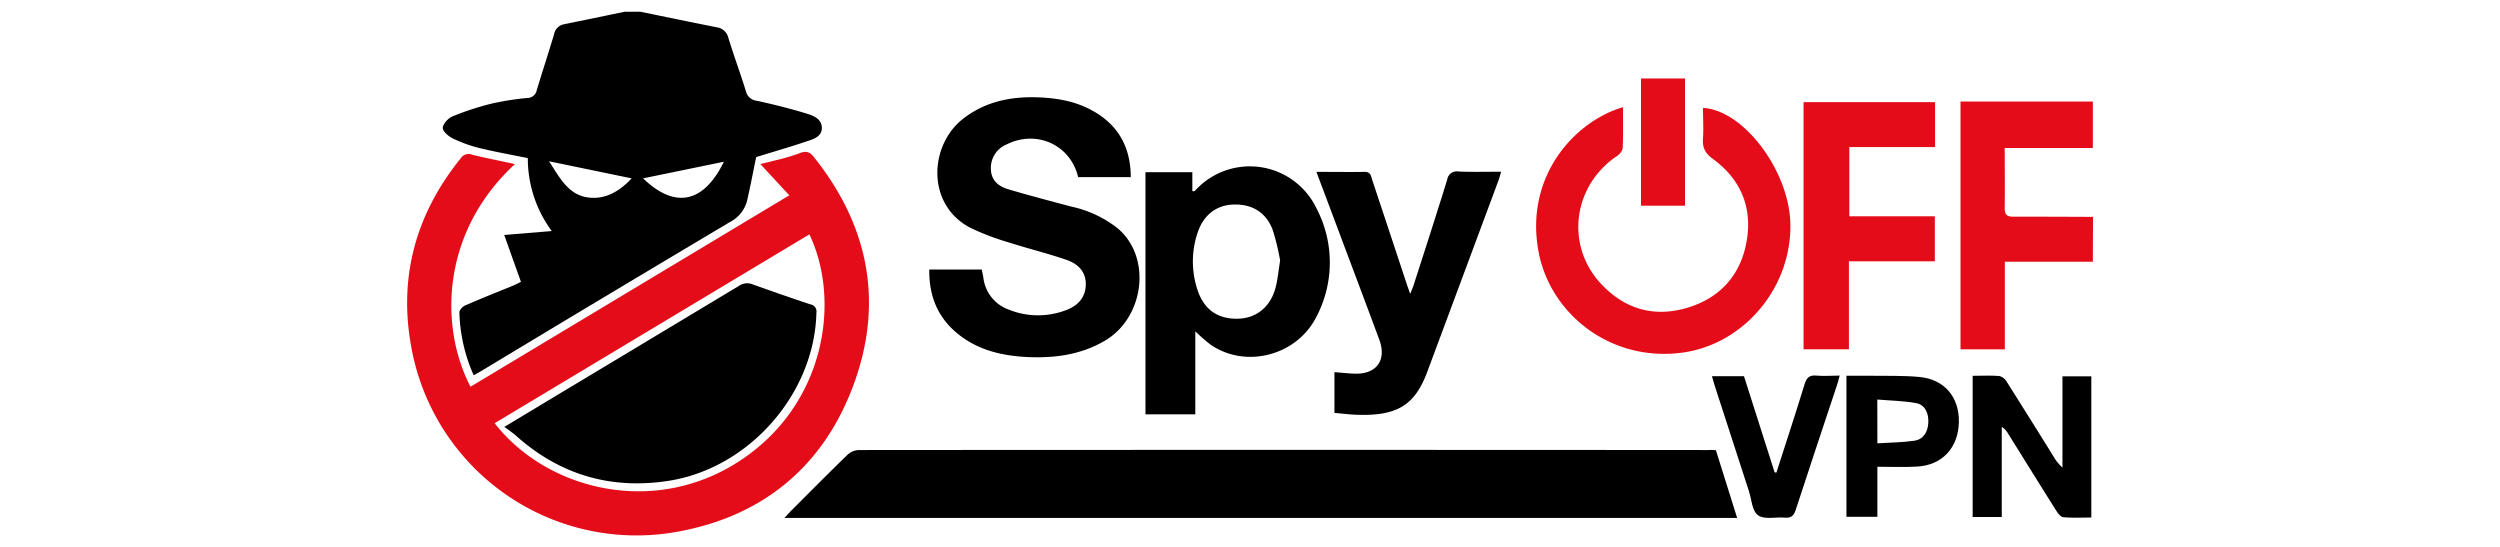
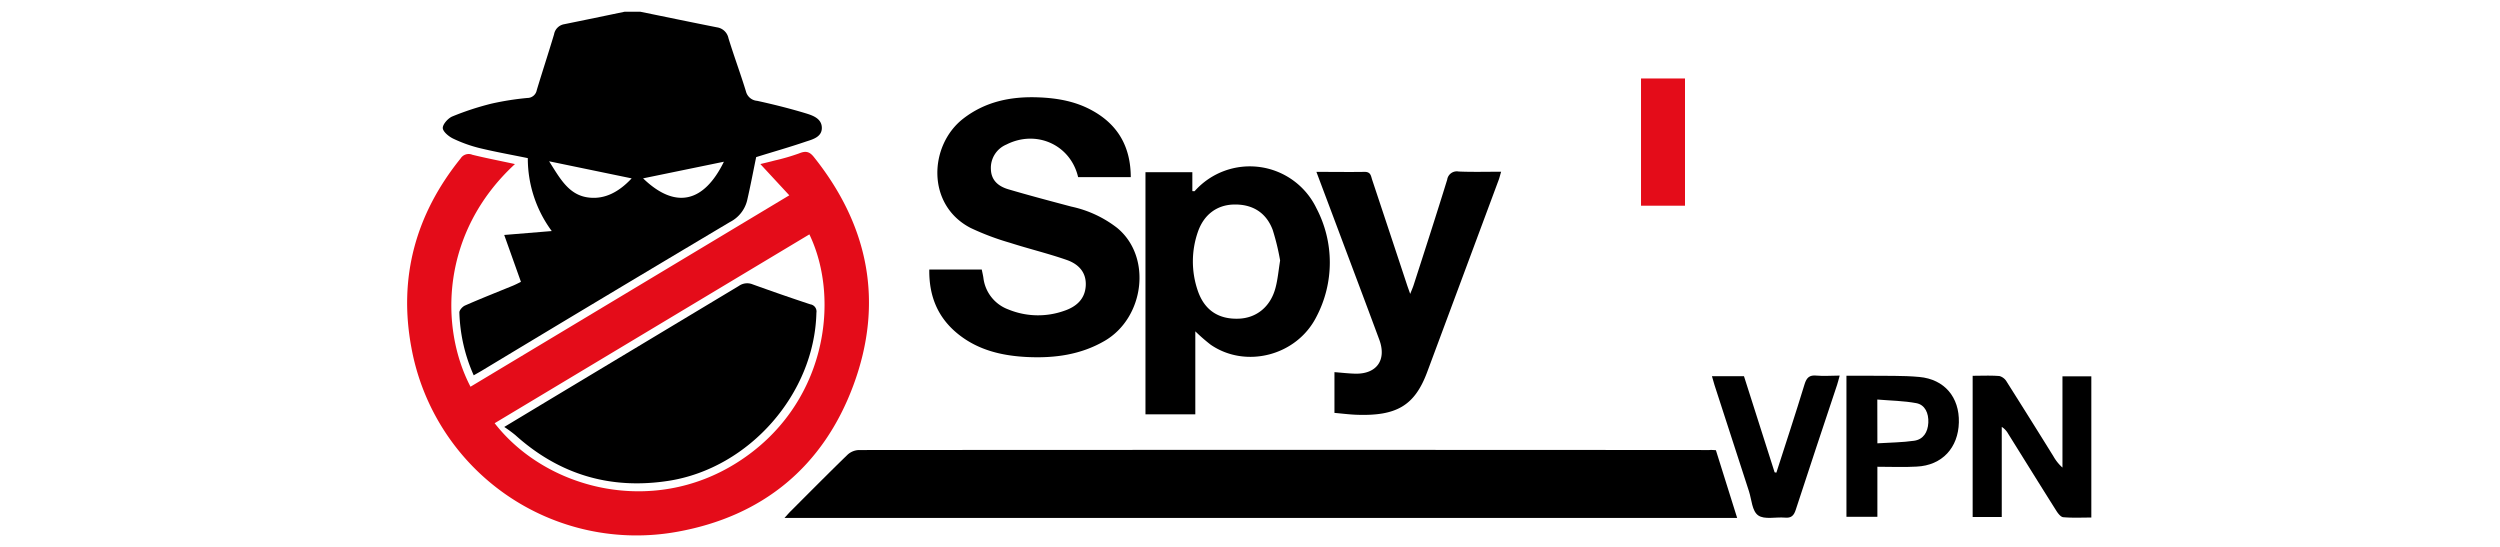
<svg xmlns="http://www.w3.org/2000/svg" id="Capa_1" data-name="Capa 1" viewBox="0 0 640 140">
  <path d="M163.9,3c6.55,1.34,13.09,2.7,19.65,4a3.52,3.52,0,0,1,2.94,2.79c1.4,4.56,3.06,9,4.47,13.6a3.2,3.2,0,0,0,2.86,2.42c4.15.91,8.29,1.94,12.36,3.17,1.85.56,4.14,1.33,4.21,3.68s-2.24,3-4,3.56c-4.29,1.47-8.66,2.7-12.81,4-.75,3.62-1.46,7.41-2.33,11.16a8.46,8.46,0,0,1-4.37,5.45q-31.77,18.9-63.43,38c-.68.41-1.38.79-2.18,1.25a42.33,42.33,0,0,1-3.67-16.11c0-.58.8-1.48,1.45-1.76,4-1.76,8.14-3.39,12.22-5.06.67-.28,1.32-.61,2.09-1l-4.28-12,12.17-1a31.24,31.24,0,0,1-6.13-18.67c-4.19-.86-8.3-1.59-12.35-2.57A35,35,0,0,1,116,35.48c-1.13-.54-2.65-1.8-2.65-2.74s1.36-2.49,2.47-2.94a72.07,72.07,0,0,1,10-3.27A72,72,0,0,1,135,25.08a2.44,2.44,0,0,0,2.41-2c1.44-4.78,3-9.51,4.43-14.3a3.18,3.18,0,0,1,2.59-2.58Q152.15,4.63,159.92,3Zm-2.21,42.66-21.12-4.37c2.76,4.31,5,8.69,10.15,9.28C154.86,51.07,158.47,49.12,161.69,45.68Zm2.94,0c8.36,8.06,15.62,6.11,20.69-4.26Z" />
-   <path d="M535.77,67H513.24V89.43H501.89V26h33.88V37.88H513.2c0,5.28.09,10.34,0,15.39,0,1.84.64,2.21,2.3,2.2,6.77,0,13.54,0,20.31.05Z" style="fill:#e40c19" />
  <path d="M439.27,115.25l5.44,17.34H200.83c.58-.64,1-1.12,1.42-1.56,4.9-4.89,9.76-9.81,14.73-14.63a4.56,4.56,0,0,1,2.85-1.19q108.87-.08,217.75,0C438.09,115.16,438.6,115.21,439.27,115.25Z" />
  <path d="M131.83,42c-18.94,17.46-19.37,41.66-11.38,57l81.61-49L194.65,42c1.38-.34,2.49-.59,3.58-.89a53.7,53.7,0,0,0,6.34-1.84c1.69-.7,2.68-.5,3.84,1,14.06,17.63,17.86,37.28,10.06,58.35-7.72,20.83-23.21,33.59-45.14,37.52a58.56,58.56,0,0,1-68-47.08c-3.38-18,1.07-34.22,12.59-48.5a2.43,2.43,0,0,1,3-.94C124.46,40.49,128.07,41.18,131.83,42Zm-5.2,66.34c13.12,16.87,40.2,23.94,62.08,10.07C211.38,104.08,215.34,76.93,207.2,60Z" style="fill:#e40c19" />
  <path d="M289.48,45.35H276c-1.93-8.29-10.7-12.24-18.38-8.34a6.47,6.47,0,0,0-3.95,6.33c.09,2.91,2,4.38,4.44,5.11,5.35,1.58,10.74,3,16.15,4.44A29,29,0,0,1,286,58.35c9,7.43,6.94,23-3.19,28.9-6.16,3.59-12.86,4.47-19.8,4.15-6.52-.31-12.71-1.77-17.88-6S237.8,75.64,237.9,69h13.43c.14.73.32,1.43.42,2.14a9.86,9.86,0,0,0,6.39,8.08,20,20,0,0,0,14.26.36c3-1,5.34-2.9,5.55-6.4s-1.9-5.59-4.83-6.62c-4.78-1.67-9.72-2.85-14.54-4.4a66.58,66.58,0,0,1-10.07-3.79c-11.42-5.87-10.71-21.18-1.92-28,5.66-4.38,12.18-5.7,19.12-5.45,4.89.17,9.67,1,14,3.43C286.27,32,289.45,37.65,289.48,45.35Z" />
  <path d="M293.24,44.08h12v4.85c.34,0,.53.06.59,0A18.91,18.91,0,0,1,337,53.3a29.87,29.87,0,0,1,0,27.8c-5.06,10-18.12,13.3-27.06,7.15A45.45,45.45,0,0,1,306,84.82v21.25H293.24Zm34.47,22.61a59.25,59.25,0,0,0-1.91-7.87c-1.7-4.48-5.26-6.59-10-6.46-4.29.12-7.62,2.59-9.14,7a23,23,0,0,0-.07,14.94c1.69,5.07,5.3,7.48,10.54,7.28,4.56-.17,8.14-3.08,9.4-7.9C327.09,71.6,327.28,69.39,327.71,66.69Z" />
-   <path d="M415.48,27.44c0,3.63.09,7.09-.07,10.53A3.42,3.42,0,0,1,413.86,40c-11.14,7.57-13.17,22.64-4.15,32.49,6,6.54,13.52,8.84,22.07,6.35s13.93-8.48,15.39-17.28c1.43-8.54-1.58-15.7-8.6-20.82-2-1.46-2.77-2.84-2.61-5.19.18-2.62,0-5.27,0-7.92,10.37.53,22,16,22.37,29.49.43,16.65-12.18,31.32-28.1,33.21C412,92.54,396.85,80.2,393.88,64.5,390.21,45.05,403.24,31,415.48,27.44Z" style="fill:#e40c19" />
  <path d="M337,44c4.42,0,8.39.06,12.36,0,1.53,0,1.59,1,1.89,1.95q4.45,13.37,8.87,26.74c.22.69.48,1.37.89,2.55.42-1.06.7-1.68.9-2.32C364.81,63.94,367.7,55,370.48,46a2.49,2.49,0,0,1,2.94-2.09c3.53.15,7.06.05,10.87.05-.24.79-.38,1.4-.59,2q-9.17,24.66-18.35,49.31c-3.21,8.59-7.86,11.33-18.32,10.9-1.76-.08-3.5-.3-5.41-.47V95.27c1.86.14,3.6.35,5.34.39,5.47.12,8.06-3.51,6.14-8.7-3.41-9.22-6.89-18.42-10.34-27.63C340.89,54.33,339,49.33,337,44Z" />
-   <path d="M461.71,26.15h33.67v11.5H473.43V55.37h21.89V66.9h-22V89.42H461.71Z" style="fill:#e40c19" />
  <path d="M505,96.2c2.35,0,4.63-.12,6.88.07a3.13,3.13,0,0,1,1.87,1.51c4,6.33,8,12.7,11.94,19.06a11.3,11.3,0,0,0,2.3,2.86V96.34h7.39v36.15c-2.46,0-4.8.12-7.12-.08-.66,0-1.39-.94-1.82-1.62-4.16-6.58-8.26-13.21-12.39-19.82a4.86,4.86,0,0,0-1.6-1.69v23.08H505Z" />
  <path d="M480.61,119.49V132.3h-7.92V96.19c1.87,0,3.76,0,5.64,0,4.35.07,8.71-.09,13,.31,6.47.59,10.3,5.2,10.14,11.65s-4.26,11-10.82,11.3C487.44,119.64,484.2,119.49,480.61,119.49Zm0-6c3.3-.21,6.39-.22,9.42-.66,2.31-.33,3.5-2.16,3.62-4.62s-.87-4.59-3.06-5c-3.25-.61-6.6-.64-10-.93Z" />
  <path d="M454.75,121c2.42-7.53,4.89-15,7.21-22.61.52-1.69,1.22-2.42,3.06-2.24s3.77,0,5.94,0c-.28,1-.44,1.69-.66,2.36-3.54,10.65-7.11,21.29-10.59,32-.49,1.51-1.17,2.16-2.79,2-2.32-.2-5.22.56-6.82-.57s-1.66-4-2.37-6.19q-4.43-13.59-8.82-27.19c-.22-.69-.4-1.38-.65-2.25h8.2l7.84,24.6Z" />
  <path d="M420.1,20.09h11.26V52.66H420.1Z" style="fill:#e40c19" />
  <path d="M129.09,109.3l11.09-6.68q24.51-14.72,49-29.44a3.67,3.67,0,0,1,3.48-.39c4.91,1.77,9.84,3.49,14.79,5.12A1.85,1.85,0,0,1,209,80.07c-.49,20.7-17.15,39.72-37.71,43q-22.47,3.53-39.39-11.71A33.88,33.88,0,0,0,129.09,109.3Z" />
</svg>